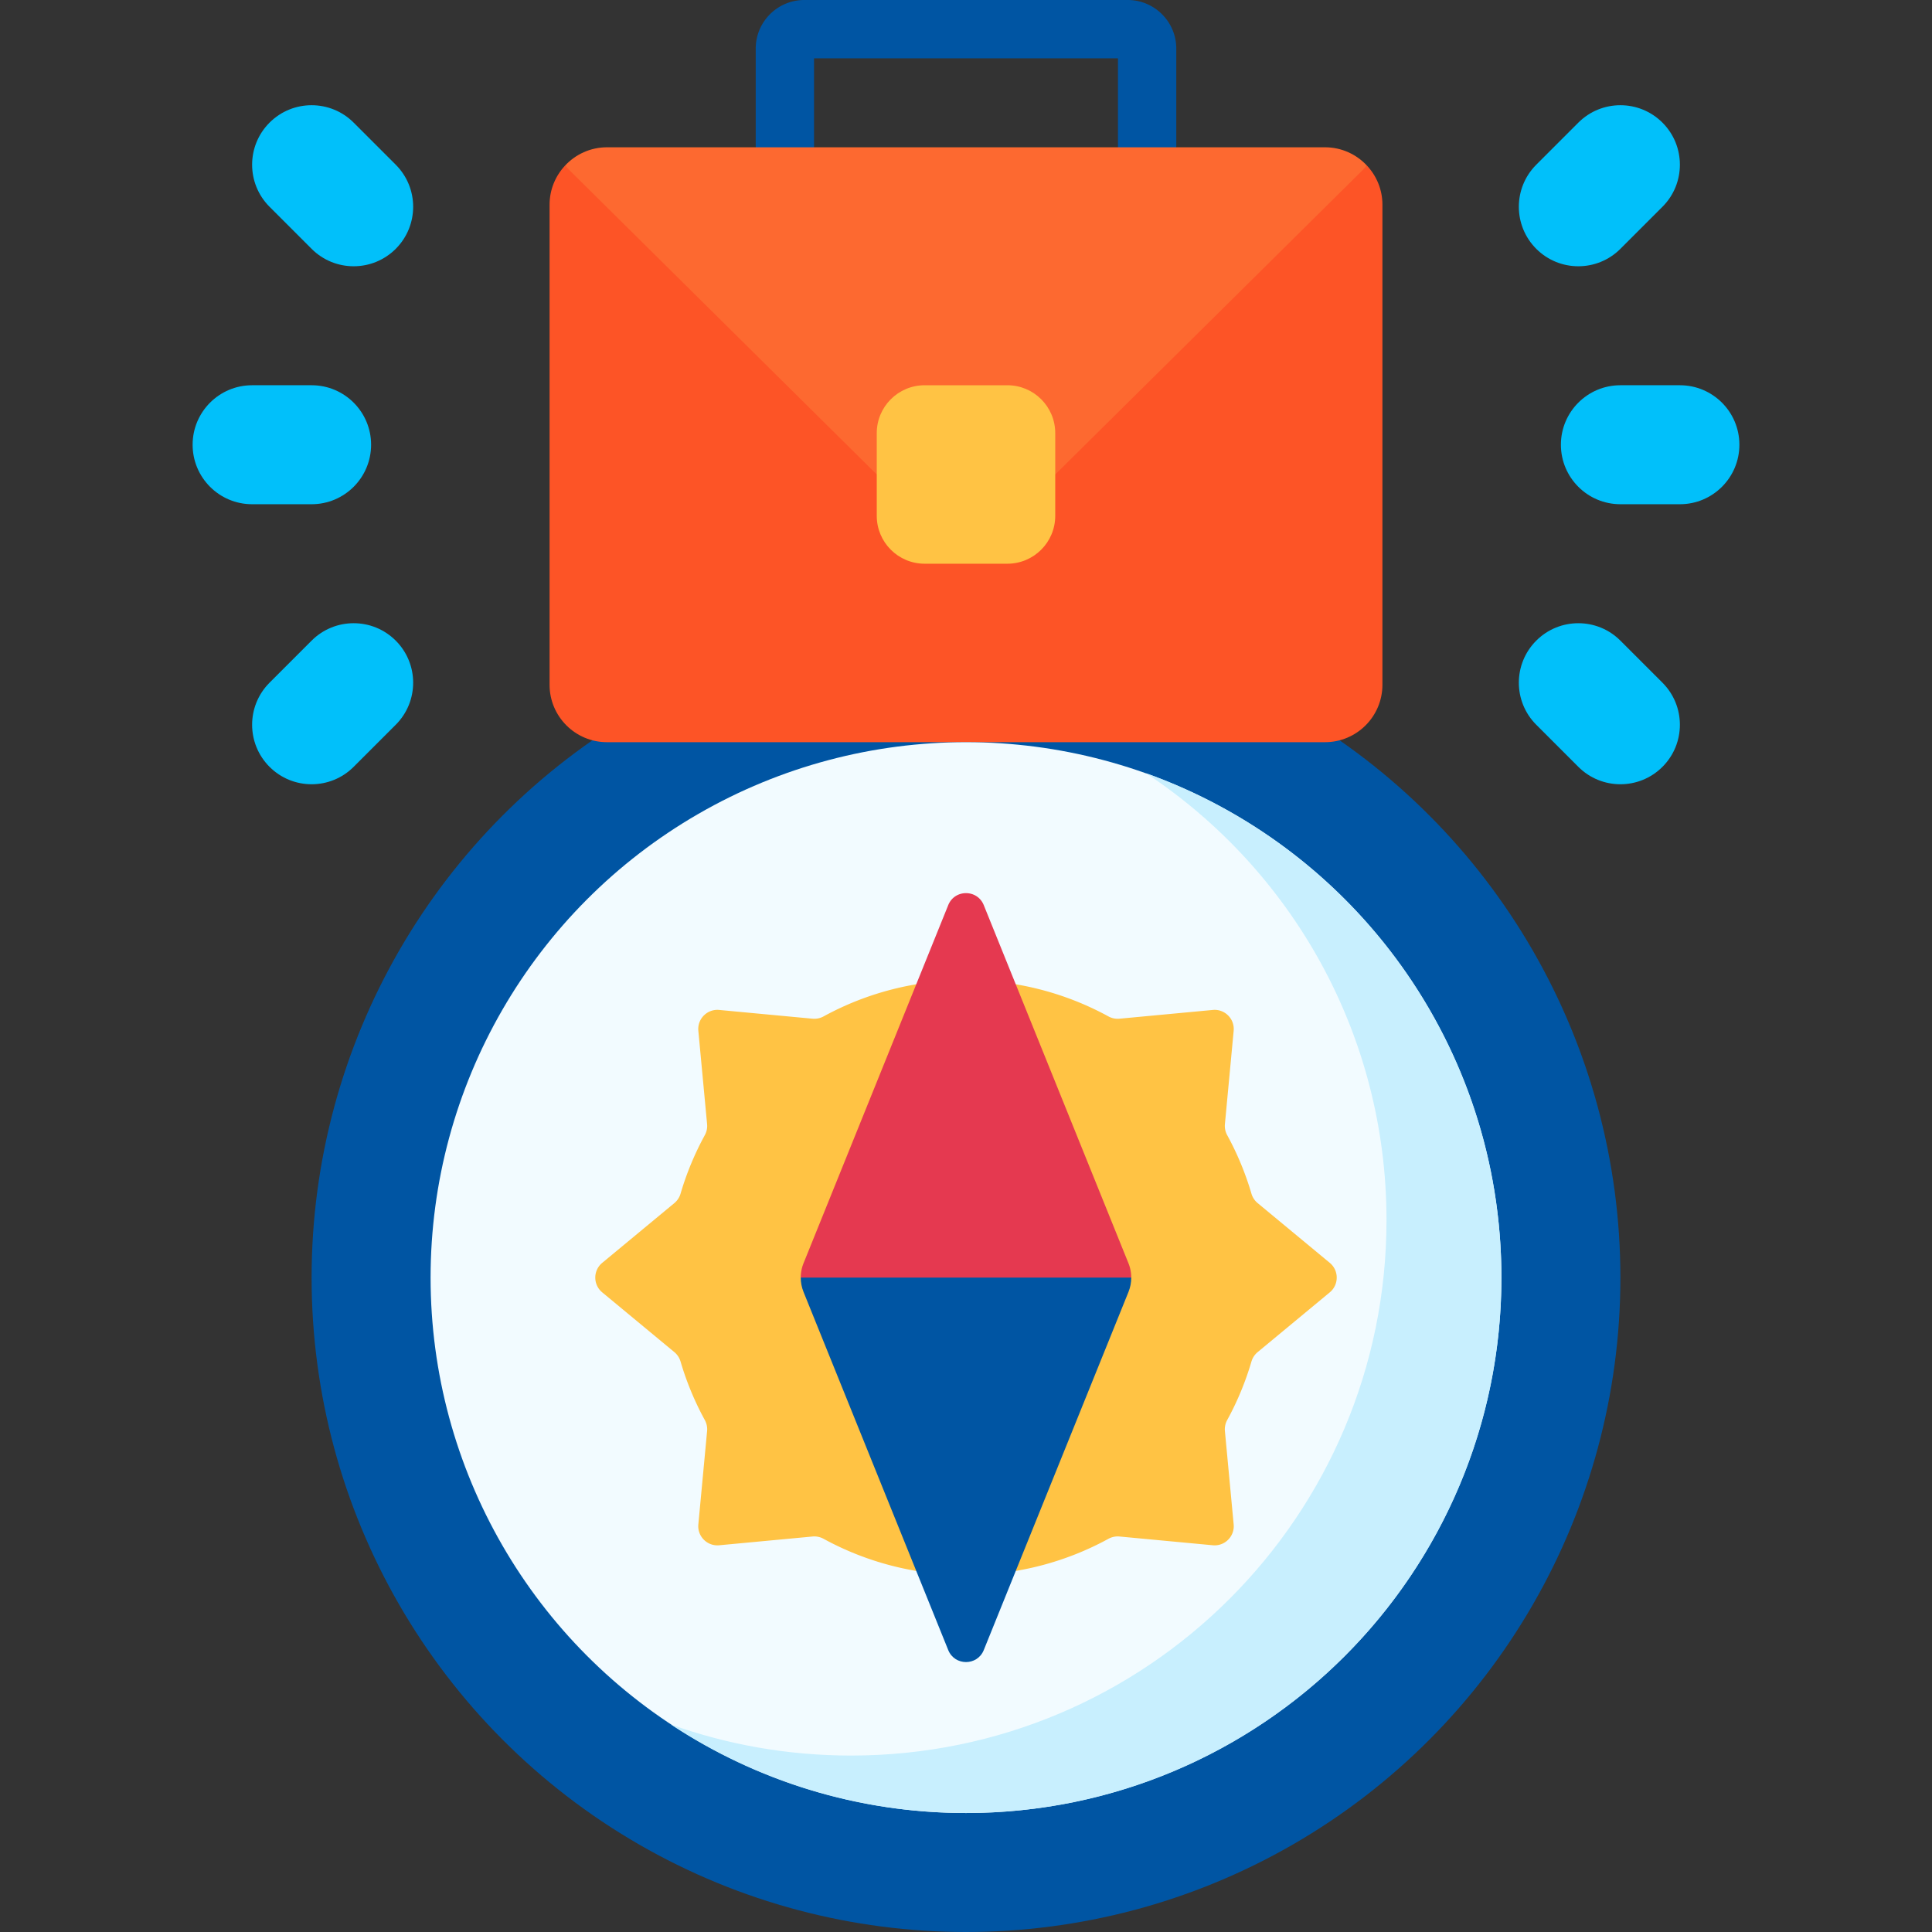
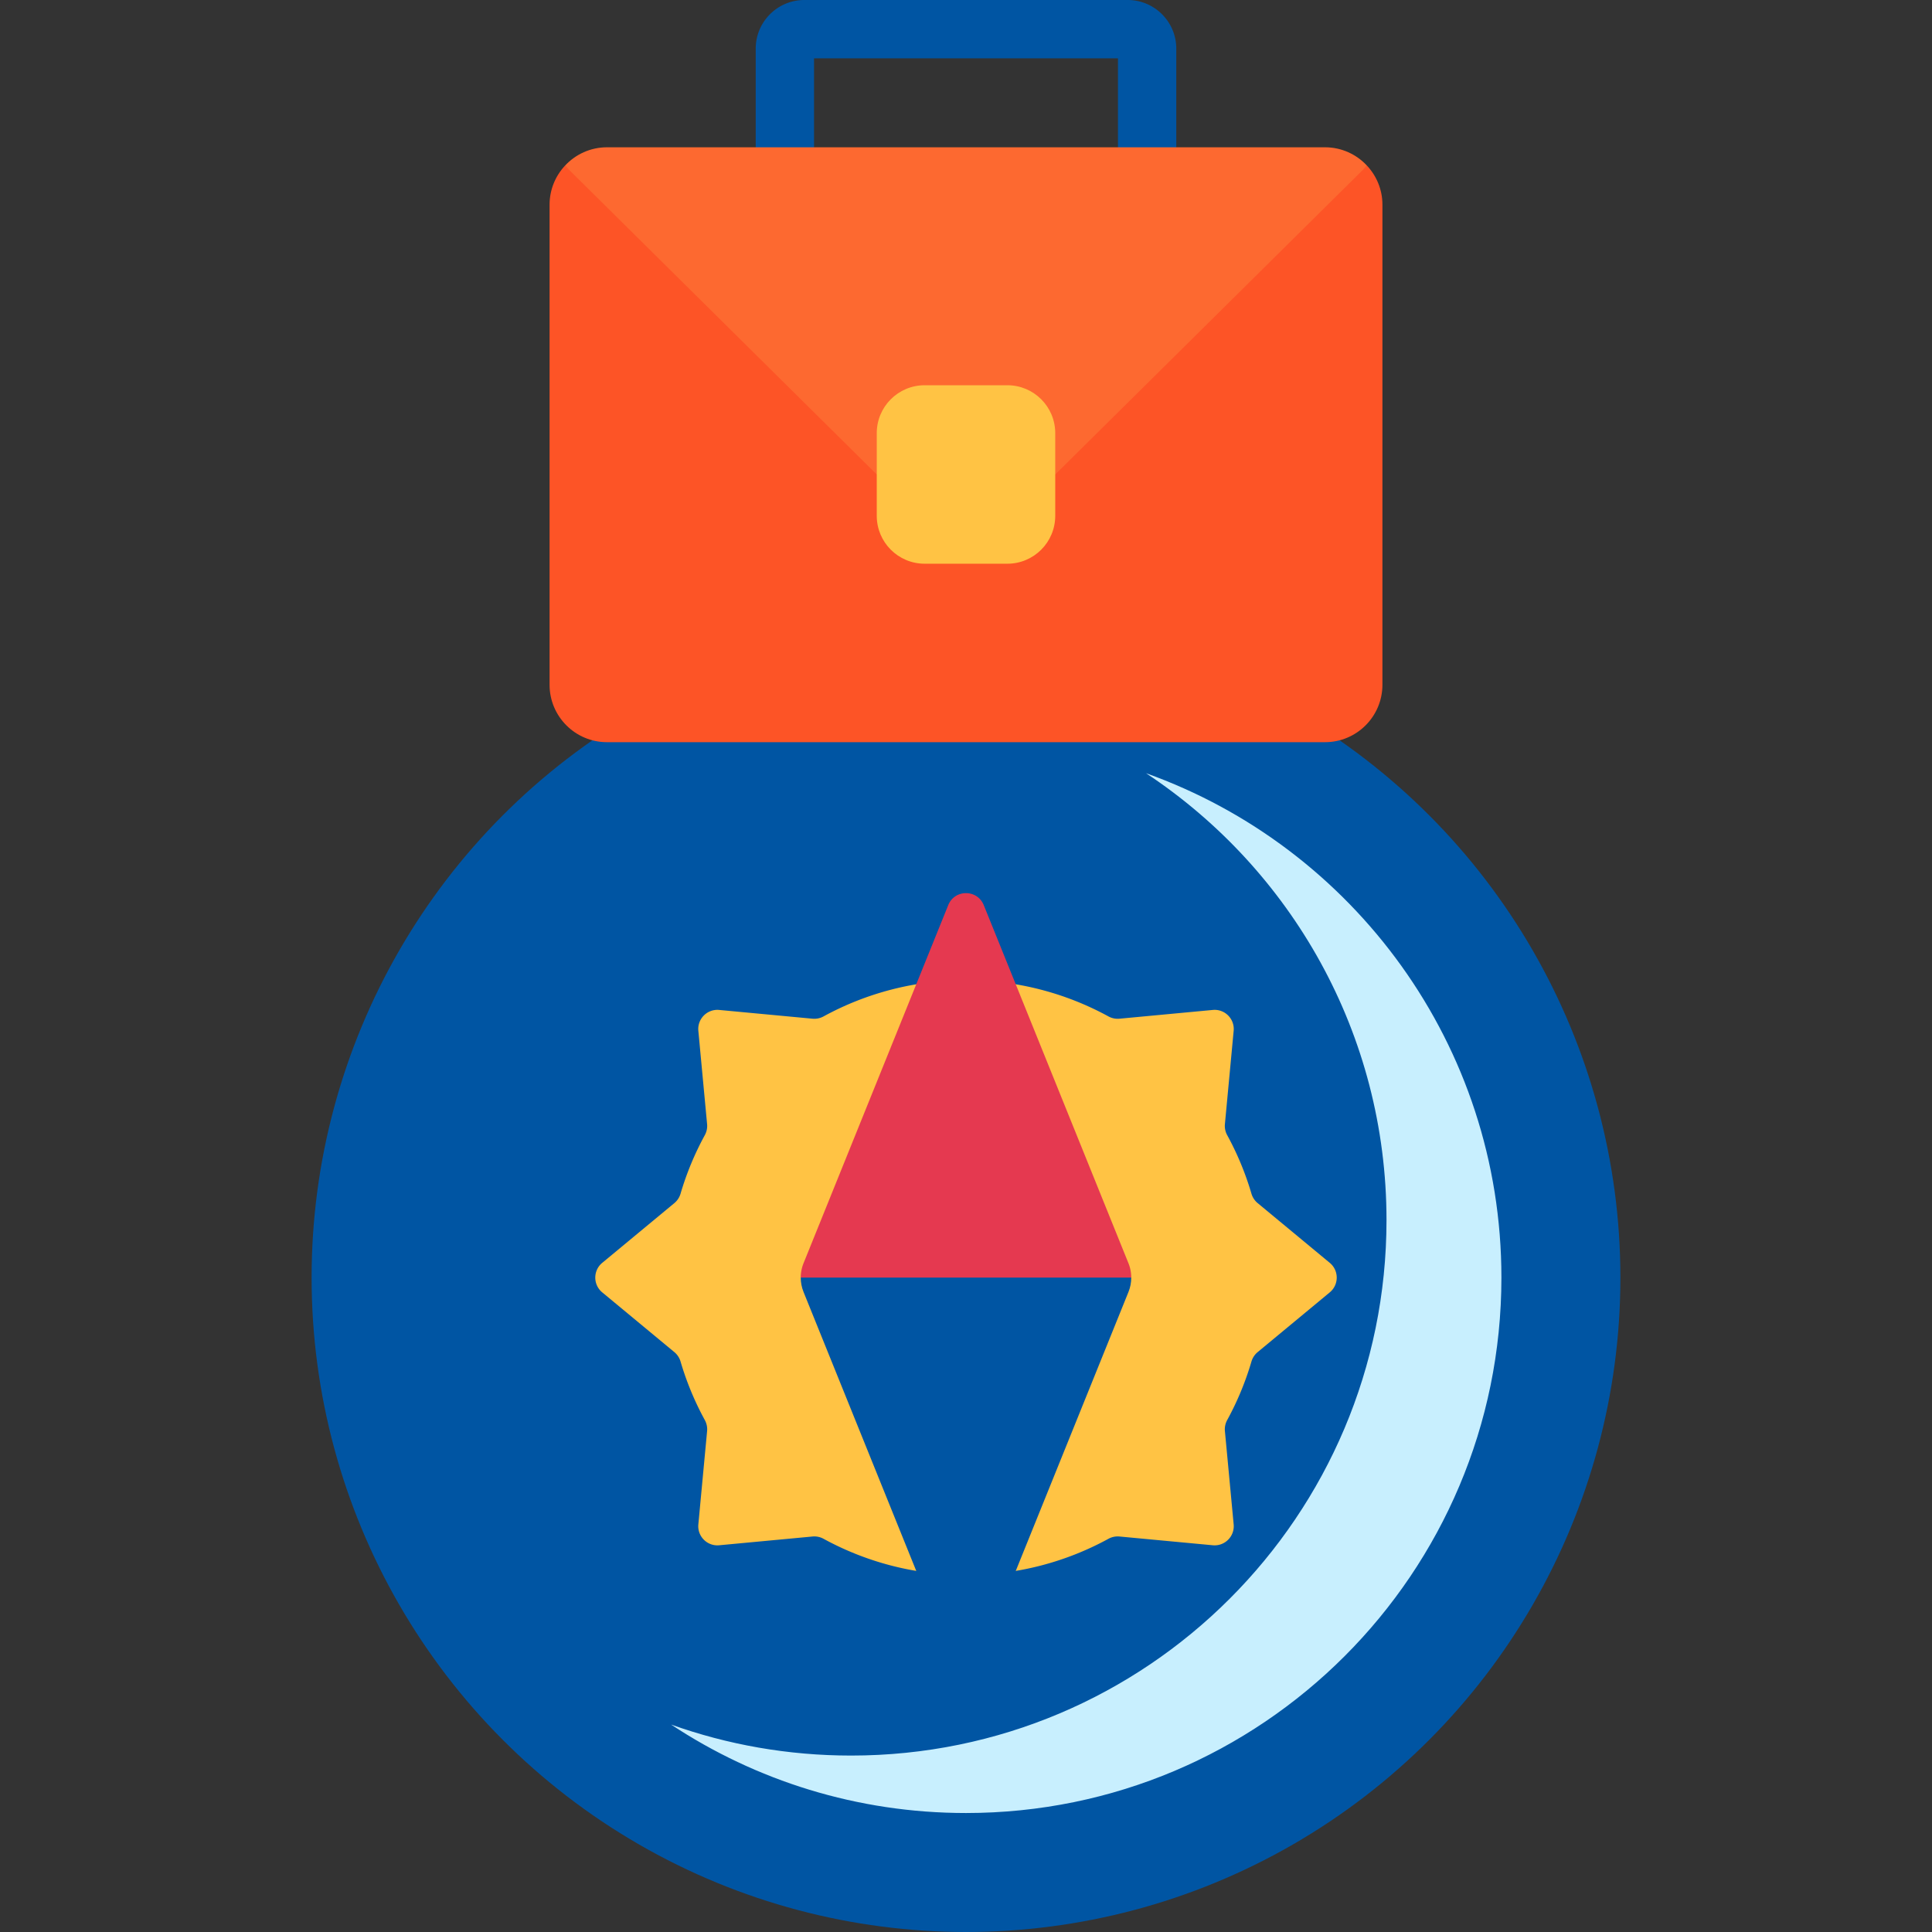
<svg xmlns="http://www.w3.org/2000/svg" version="1.1" width="512" height="512" x="0" y="0" viewBox="0 0 512 512" style="enable-background:new 0 0 512 512" xml:space="preserve" class="hovered-paths">
  <rect x="0" y="0" width="512" height="512" fill="#333333" stroke="none" />
  <g>
    <path fill="#0055a3" d="M304 63.453a7.726 7.726 0 0 1-7.726-7.726V15.453h-80.547v40.274a7.726 7.726 0 1 1-15.452 0v-42.85C200.274 5.777 206.05 0 213.151 0h85.698c7.101 0 12.877 5.777 12.877 12.877v42.849A7.727 7.727 0 0 1 304 63.453z" opacity="1" data-original="#0055a3" class="" />
    <circle cx="256" cy="338.578" r="173.422" fill="#0055a3" opacity="1" data-original="#0055a3" class="" />
    <path fill="#fd5426" d="M287.531 102.094h-63.062l-74.756-58.176c-2.519 2.717-4.072 6.343-4.072 10.34v127.204c0 8.409 6.817 15.226 15.226 15.226h190.266c8.409 0 15.226-6.817 15.226-15.226V54.258c0-3.997-1.552-7.623-4.072-10.34z" opacity="1" data-original="#fd5426" class="" />
    <path fill="#fd6930" d="m279.648 125.742 82.639-81.825c-2.781-2.998-6.742-4.886-11.154-4.886H160.867c-4.412 0-8.374 1.888-11.154 4.886l82.639 81.825z" opacity="1" data-original="#fd6930" class="hovered-path" />
-     <circle cx="256" cy="338.578" r="141.891" fill="#f2fbff" opacity="1" data-original="#f2fbff" class="" />
    <path fill="#c8effe" d="M303.697 204.904c38.407 25.391 63.741 68.961 63.741 118.448 0 78.364-63.527 141.891-141.891 141.891-16.734 0-32.79-2.897-47.697-8.217 22.411 14.816 49.273 23.443 78.149 23.443 78.364 0 141.891-63.527 141.891-141.891.001-61.63-39.292-114.083-94.193-133.674z" opacity="1" data-original="#c8effe" />
    <path fill="#ffc344" d="M256 259.75c-13.667.001-26.522 3.479-37.728 9.599a5.118 5.118 0 0 1-2.93.619l-24.747-2.322c-3.168-.297-5.825 2.36-5.527 5.527l2.322 24.747a5.118 5.118 0 0 1-.619 2.93 78.32 78.32 0 0 0-6.409 15.461 5.114 5.114 0 0 1-1.634 2.508l-19.134 15.851c-2.45 2.03-2.45 5.787 0 7.817l19.134 15.851a5.12 5.12 0 0 1 1.634 2.508 78.356 78.356 0 0 0 6.409 15.461c.49.897.714 1.913.619 2.93l-2.322 24.747c-.297 3.168 2.36 5.825 5.527 5.527l24.747-2.322a5.118 5.118 0 0 1 2.93.619c11.206 6.12 24.061 9.599 37.729 9.599s26.523-3.479 37.729-9.599a5.116 5.116 0 0 1 2.93-.619l24.747 2.322c3.168.297 5.825-2.36 5.527-5.527l-2.322-24.747a5.116 5.116 0 0 1 .619-2.93 78.32 78.32 0 0 0 6.409-15.461 5.114 5.114 0 0 1 1.634-2.508l19.134-15.851c2.45-2.03 2.45-5.787 0-7.817l-19.134-15.851a5.12 5.12 0 0 1-1.634-2.508 78.356 78.356 0 0 0-6.409-15.461 5.118 5.118 0 0 1-.619-2.93l2.322-24.747c.297-3.168-2.36-5.825-5.527-5.527l-24.747 2.322a5.116 5.116 0 0 1-2.93-.619c-11.207-6.12-24.062-9.598-37.73-9.599z" opacity="1" data-original="#ffc344" class="" />
    <path fill="#0055a3" d="m212.945 342.381 38.35 94.91c1.71 4.232 7.702 4.232 9.412 0l38.35-94.91c.493-1.22.739-2.511.739-3.803L256 322.813l-43.795 15.766c0 1.291.247 2.582.74 3.802z" opacity="1" data-original="#0055a3" class="" />
    <path fill="#e53950" d="M260.706 239.865c-1.71-4.232-7.702-4.232-9.412 0l-38.35 94.91a10.146 10.146 0 0 0-.739 3.803h87.589c0-1.292-.246-2.583-.739-3.803z" opacity="1" data-original="#e53950" class="" />
    <g fill="#01c0fa">
-       <path d="M82.578 133.625H66.813c-8.707 0-15.766-7.059-15.766-15.766s7.059-15.766 15.766-15.766h15.766c8.707 0 15.766 7.059 15.766 15.766-.001 8.708-7.06 15.766-15.767 15.766zM82.578 65.945 71.43 54.797c-6.157-6.157-6.157-16.139 0-22.296s16.139-6.157 22.296 0l11.148 11.148c6.157 6.157 6.157 16.139 0 22.296s-16.139 6.157-22.296 0zM82.578 169.774 71.43 180.922c-6.157 6.157-6.157 16.139 0 22.296s16.139 6.157 22.296 0l11.148-11.148c6.157-6.157 6.157-16.139 0-22.296s-16.139-6.157-22.296 0zM429.422 133.625h15.766c8.707 0 15.766-7.059 15.766-15.766s-7.059-15.766-15.766-15.766h-15.766c-8.707 0-15.766 7.059-15.766 15.766 0 8.708 7.059 15.766 15.766 15.766zM429.422 65.945l11.148-11.148c6.157-6.157 6.157-16.139 0-22.296s-16.139-6.157-22.296 0l-11.148 11.148c-6.157 6.157-6.157 16.139 0 22.296s16.139 6.157 22.296 0zM429.422 169.774l11.148 11.148c6.157 6.157 6.157 16.139 0 22.296s-16.139 6.157-22.296 0l-11.148-11.148c-6.157-6.157-6.157-16.139 0-22.296s16.139-6.157 22.296 0z" fill="#01c0fa" opacity="1" data-original="#01c0fa" />
-     </g>
+       </g>
    <path fill="#ffc344" d="M266.96 149.391h-21.92c-7.008 0-12.689-5.681-12.689-12.689v-21.92c0-7.008 5.681-12.689 12.689-12.689h21.92c7.008 0 12.689 5.681 12.689 12.689v21.92c-.001 7.008-5.681 12.689-12.689 12.689z" opacity="1" data-original="#ffc344" class="" />
  </g>
</svg>